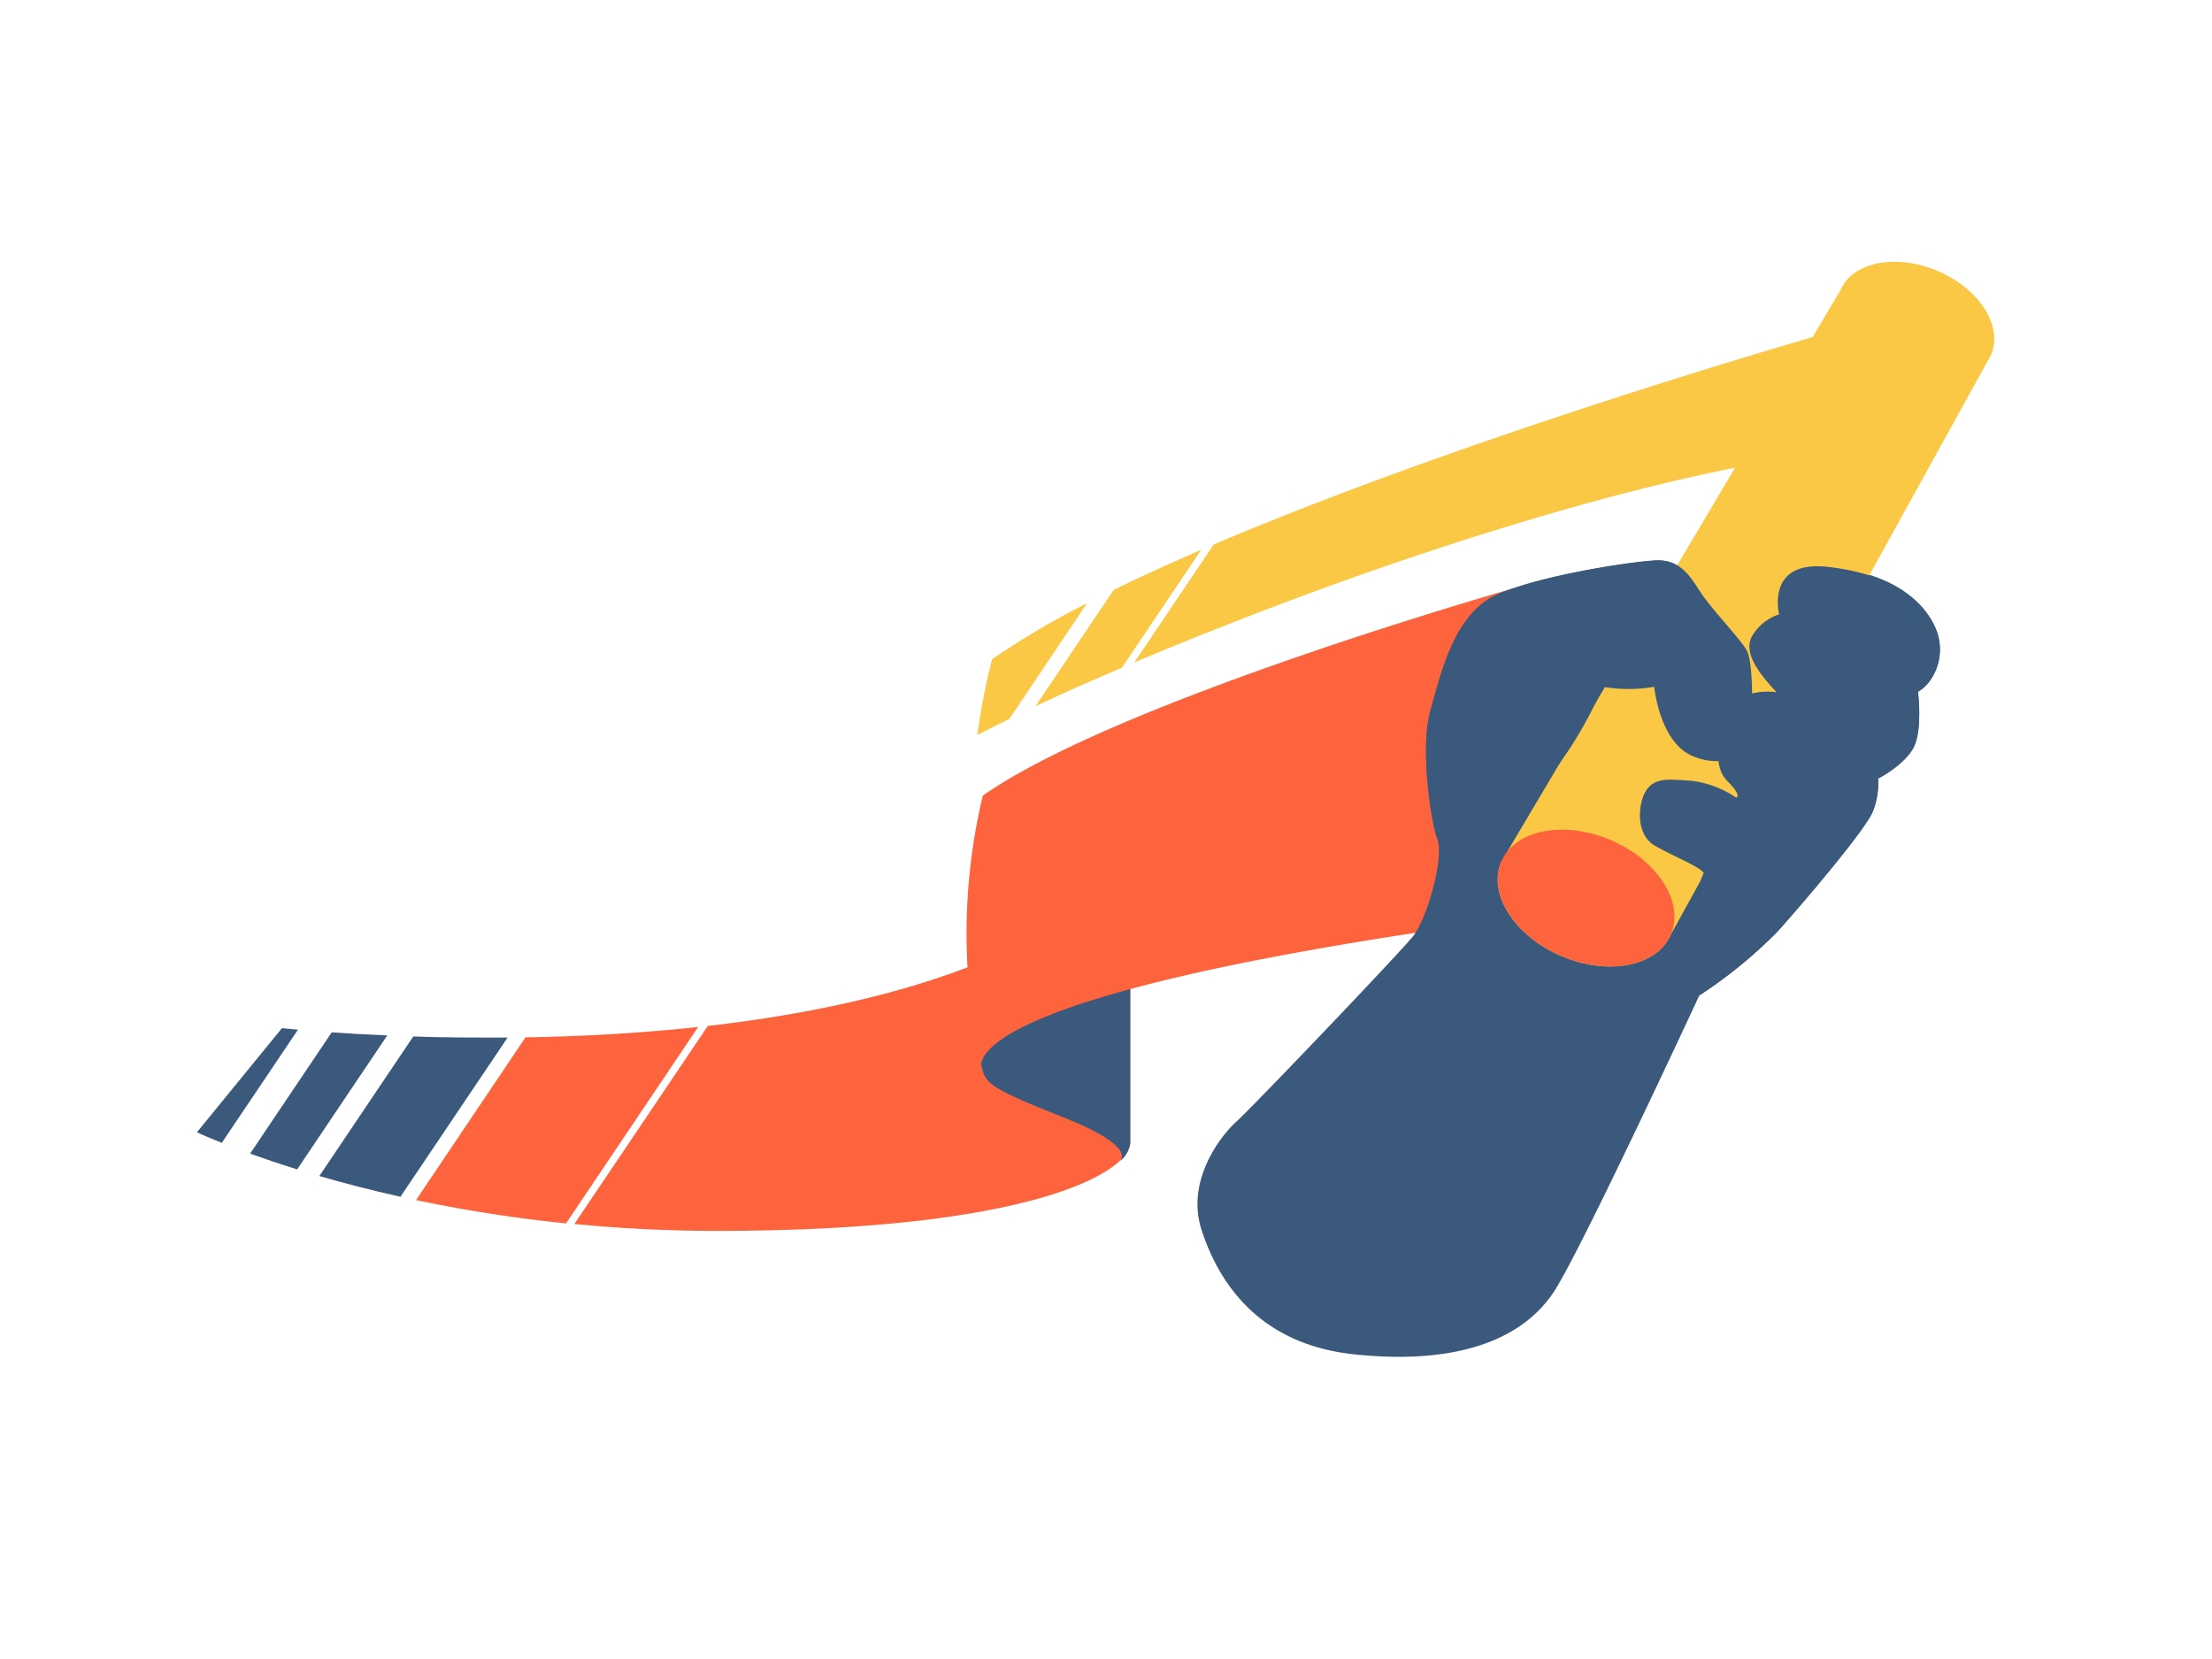
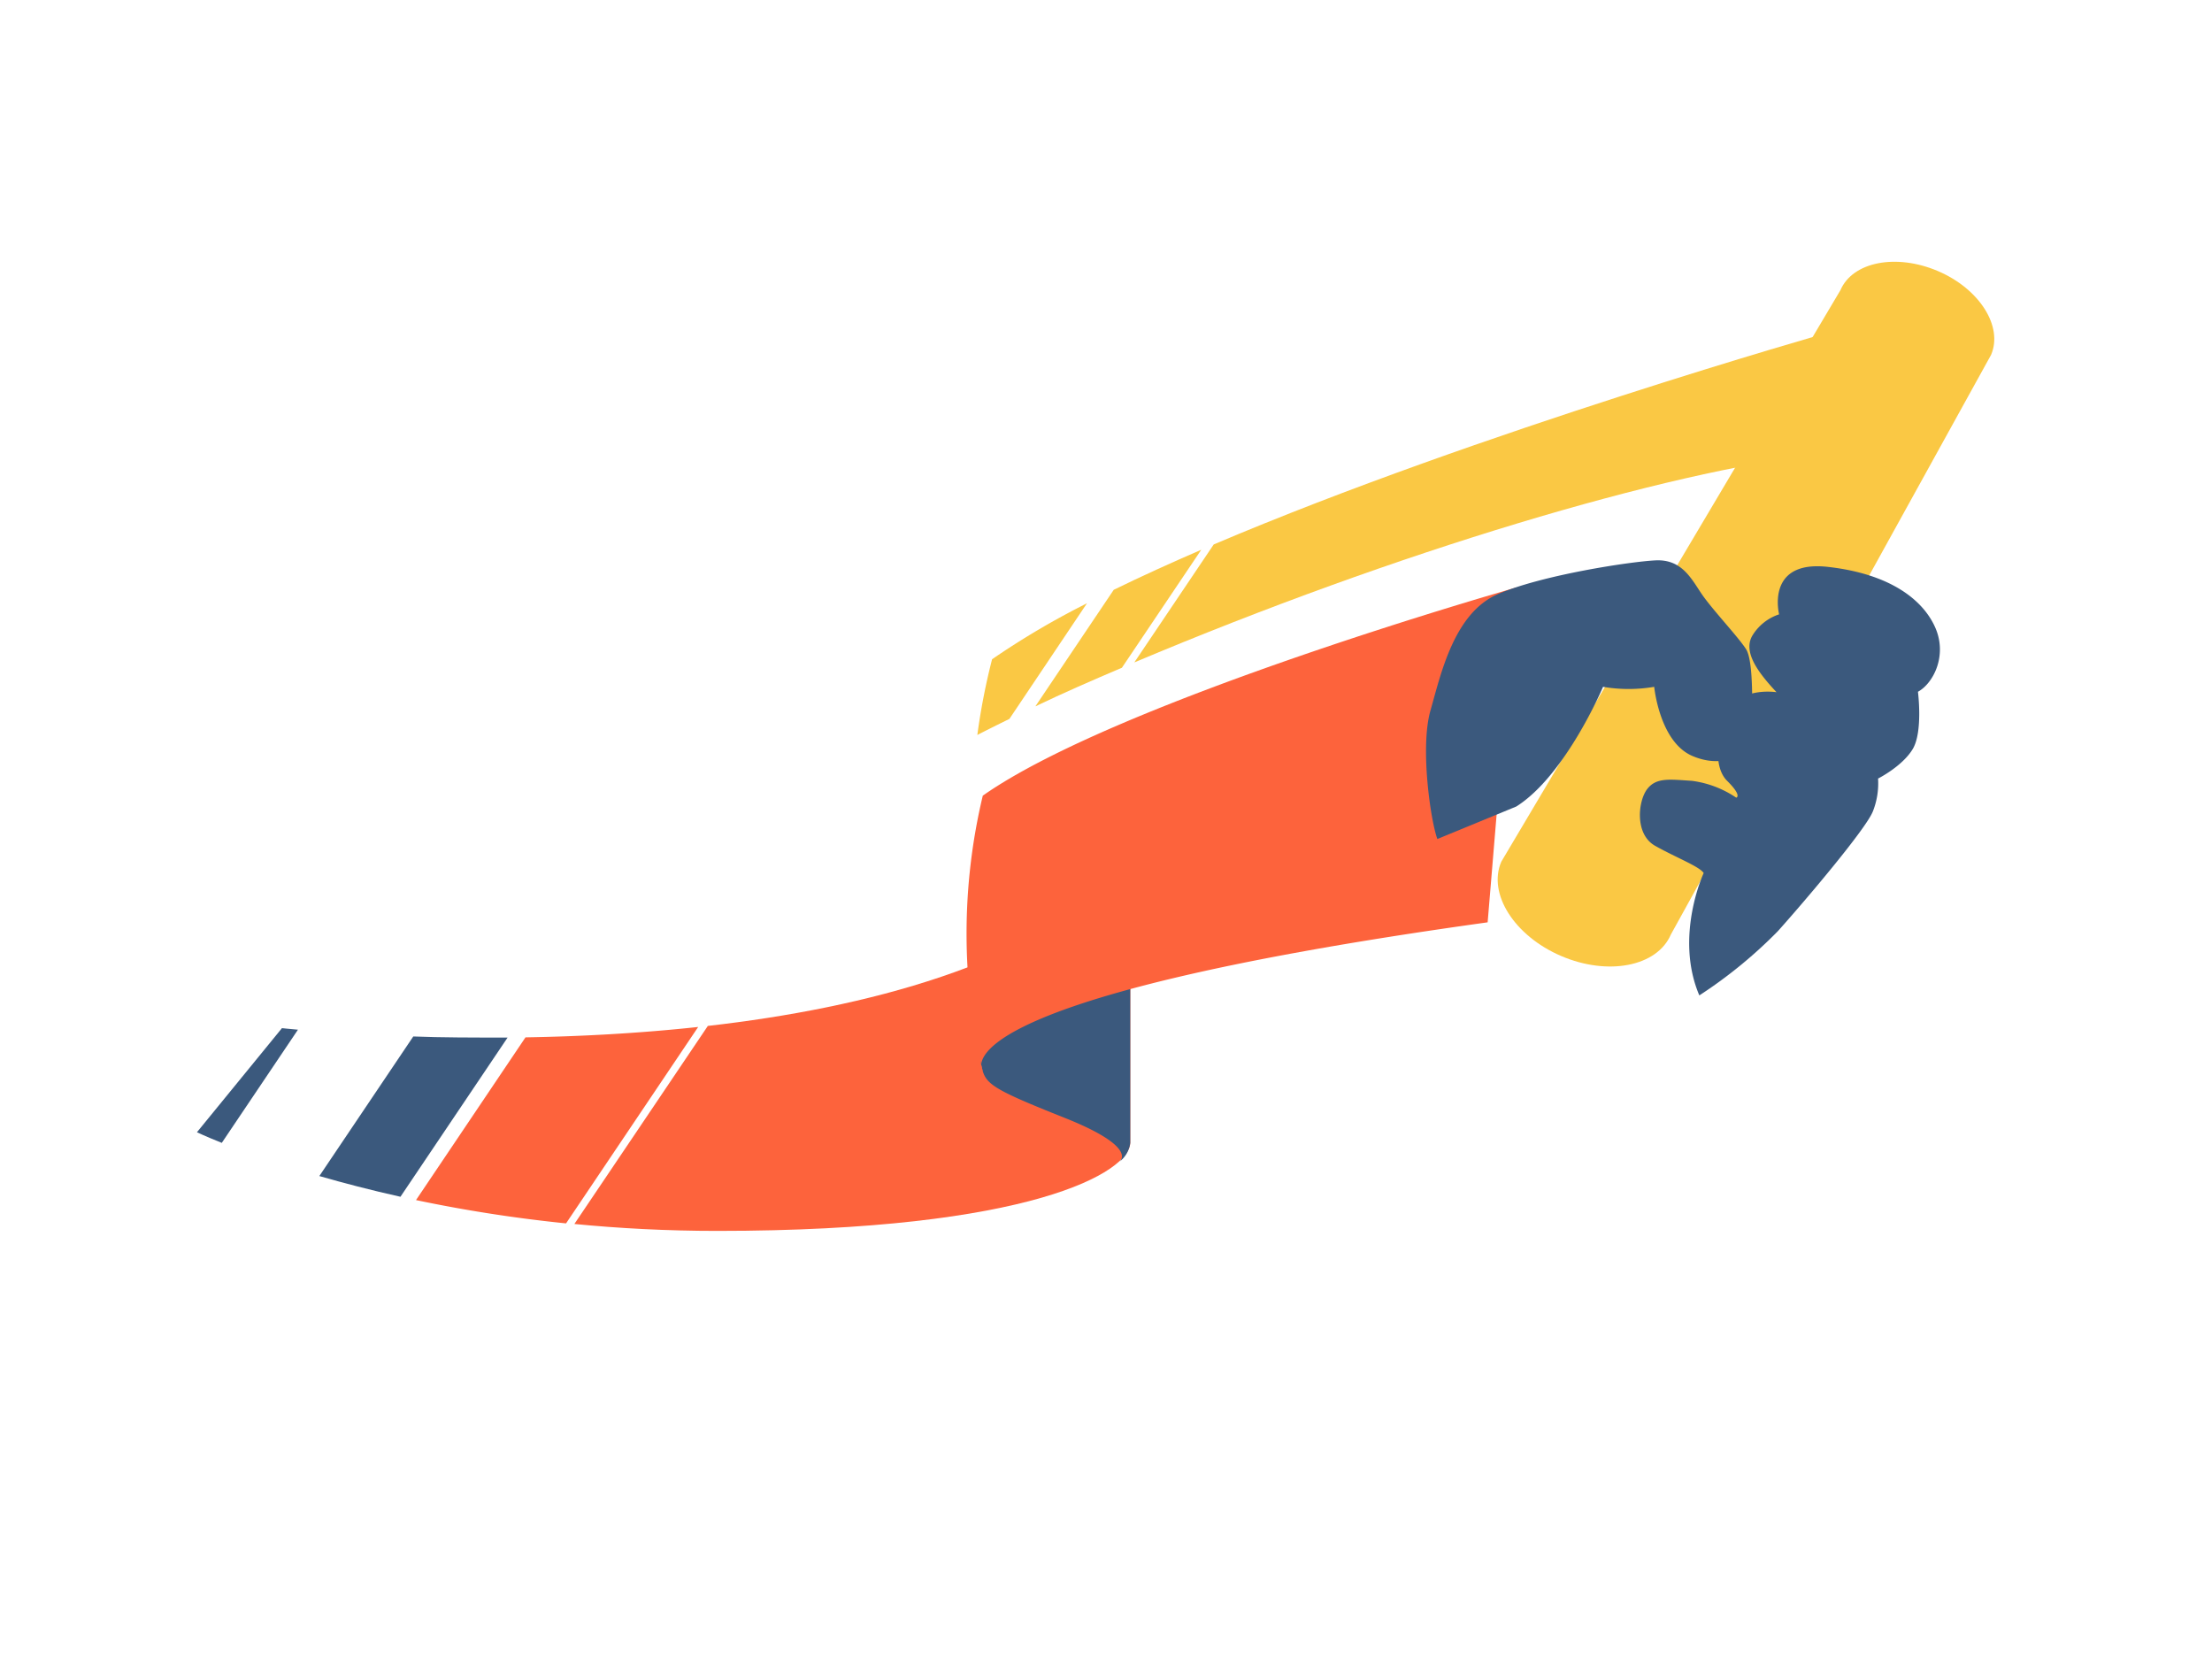
<svg xmlns="http://www.w3.org/2000/svg" viewBox="0 0 300 225" aria-describedby="defimg8-title">
  <title id="defimg8-title">以專業引領夥伴，提供最佳的解決方案與方向</title>
  <g id="defimg8">
    <g id="defimg8-line1">
      <path d="M94.69,139.28c-8.15.88-16.14,1.29-23.42,1.41L56.42,162.76a195.66,195.66,0,0,0,20.35,3.16Z" fill="#fd633c" />
-       <path d="M33.92,156.46c1.81.65,3.95,1.38,6.38,2.14l12.22-18.17c-2.89-.12-5.43-.27-7.53-.42Z" fill="#3b597d" />
      <path d="M68.84,140.72c-4.64,0-9,0-12.79-.15L43.31,159.5c3.25.94,6.93,1.9,11,2.81Z" fill="#3b597d" />
      <path d="M96,139.14,77.9,166c6,.59,12.53.94,19.39.94,42.59,0,56-8,56-12V118C139.87,130.86,117.47,136.69,96,139.14Z" fill="#fd633c" />
      <path d="M40.41,139.65c-1.41-.12-2.17-.21-2.17-.21L26.71,153.56s1.17.56,3.37,1.44Z" fill="#3b597d" />
      <path d="M153.29,118V155a3.8,3.8,0,0,1-1.51,2.59s2.93-1.88-7.43-6-10.73-4.63-11.27-7.15S131.06,111.79,153.29,118Z" fill="#3b597d" />
      <path d="M205.54,79.71S151.65,95,133.29,107.91a80.53,80.53,0,0,0,0,37.41s-7.76-9.64,68.47-20.23Z" fill="#fd633c" />
    </g>
    <g id="defimg8-line2">
      <path d="M152.16,90.56l10.76-16c-4.16,1.8-8.14,3.61-11.87,5.43L140.42,95.8C144.16,94,148.1,92.29,152.16,90.56Z" fill="#fac844" />
      <path d="M147.42,81.82a108.59,108.59,0,0,0-12.87,7.59,88.72,88.72,0,0,0-2,10.27c1.41-.73,2.87-1.45,4.35-2.18Z" fill="#fac844" />
      <path d="M164.61,73.84l-10.77,16C189.53,74.8,225.76,64,247,61.56l1-16.47S200.58,58.54,164.61,73.84Z" fill="#fac844" />
    </g>
    <g id="defimg8-hand">
-       <path d="M230.71,80.44c-1.42-2.12-2.75-4.61-6.18-4.41s-15.47,2-21.41,4.59S195.41,91.44,194,96.38s0,14.83.94,17.41-1.41,10.83-3.29,13.18-21.89,23.29-24,25.18-6.83,8-4.71,14.59,7.3,15.52,20.71,16.94,23.06-1.65,27.53-9.18S230.47,135,230.47,135a63,63,0,0,0,10.65-8.71c4-4.47,11.94-13.88,12.88-16.23a10.31,10.31,0,0,0,.71-4.47s3.29-1.65,4.7-4,.71-7.77.71-7.77c2.12-1.17,4-4.94,2.35-8.7s-6.1-7.5-14.59-8.24C240.41,76.21,230.71,80.44,230.71,80.44Z" fill="#3b597d" />
      <path d="M226.61,126.74c-1.86,4.34-8.52,5.64-14.87,2.92s-10-8.45-8.13-12.79l46-77.52c1.65-3.85,7.56-5,13.21-2.59s8.87,7.51,7.22,11.36Z" fill="#fac844" />
-       <ellipse cx="215.11" cy="121.81" rx="8.54" ry="12.52" transform="translate(18.33 271.42) rotate(-66.77)" fill="#fd633c" />
      <path d="M205.65,109.38c6.7-4.23,11.76-16.23,11.76-16.23a20.69,20.69,0,0,0,6.94,0s.71,7.41,5.12,9.35,8.12-.35,8.12-2.82.35-9.89-.79-11.65-4.68-5.47-6.09-7.59S228,75.83,224.53,76s-15.47,2-21.41,4.59S195.41,91.44,194,96.38s0,14.83.94,17.41Z" fill="#3b597d" />
      <path d="M230.47,135a63,63,0,0,0,10.65-8.71c4-4.47,11.94-13.88,12.88-16.23a10.31,10.31,0,0,0,.71-4.47s3.29-1.65,4.7-4,.71-7.77.71-7.77c2.12-1.17,4-4.94,2.35-8.7s-6.12-7.3-14.59-8.24-6.59,6.44-6.59,6.44a6.7,6.7,0,0,0-3.65,2.92c-1.26,2.23.83,5,3.3,7.64,0,0-4.41-.7-6.18,2.12s-2.64,7.8-.52,9.9,1.23,2.28,1.23,2.28a13.93,13.93,0,0,0-6-2.28c-3-.19-4.82-.49-6.06,1.1s-1.76,6.12,1.06,7.71,6.06,2.82,6.59,3.7C231.06,118.38,227.06,127,230.47,135Z" fill="#3b597d" />
    </g>
  </g>
</svg>